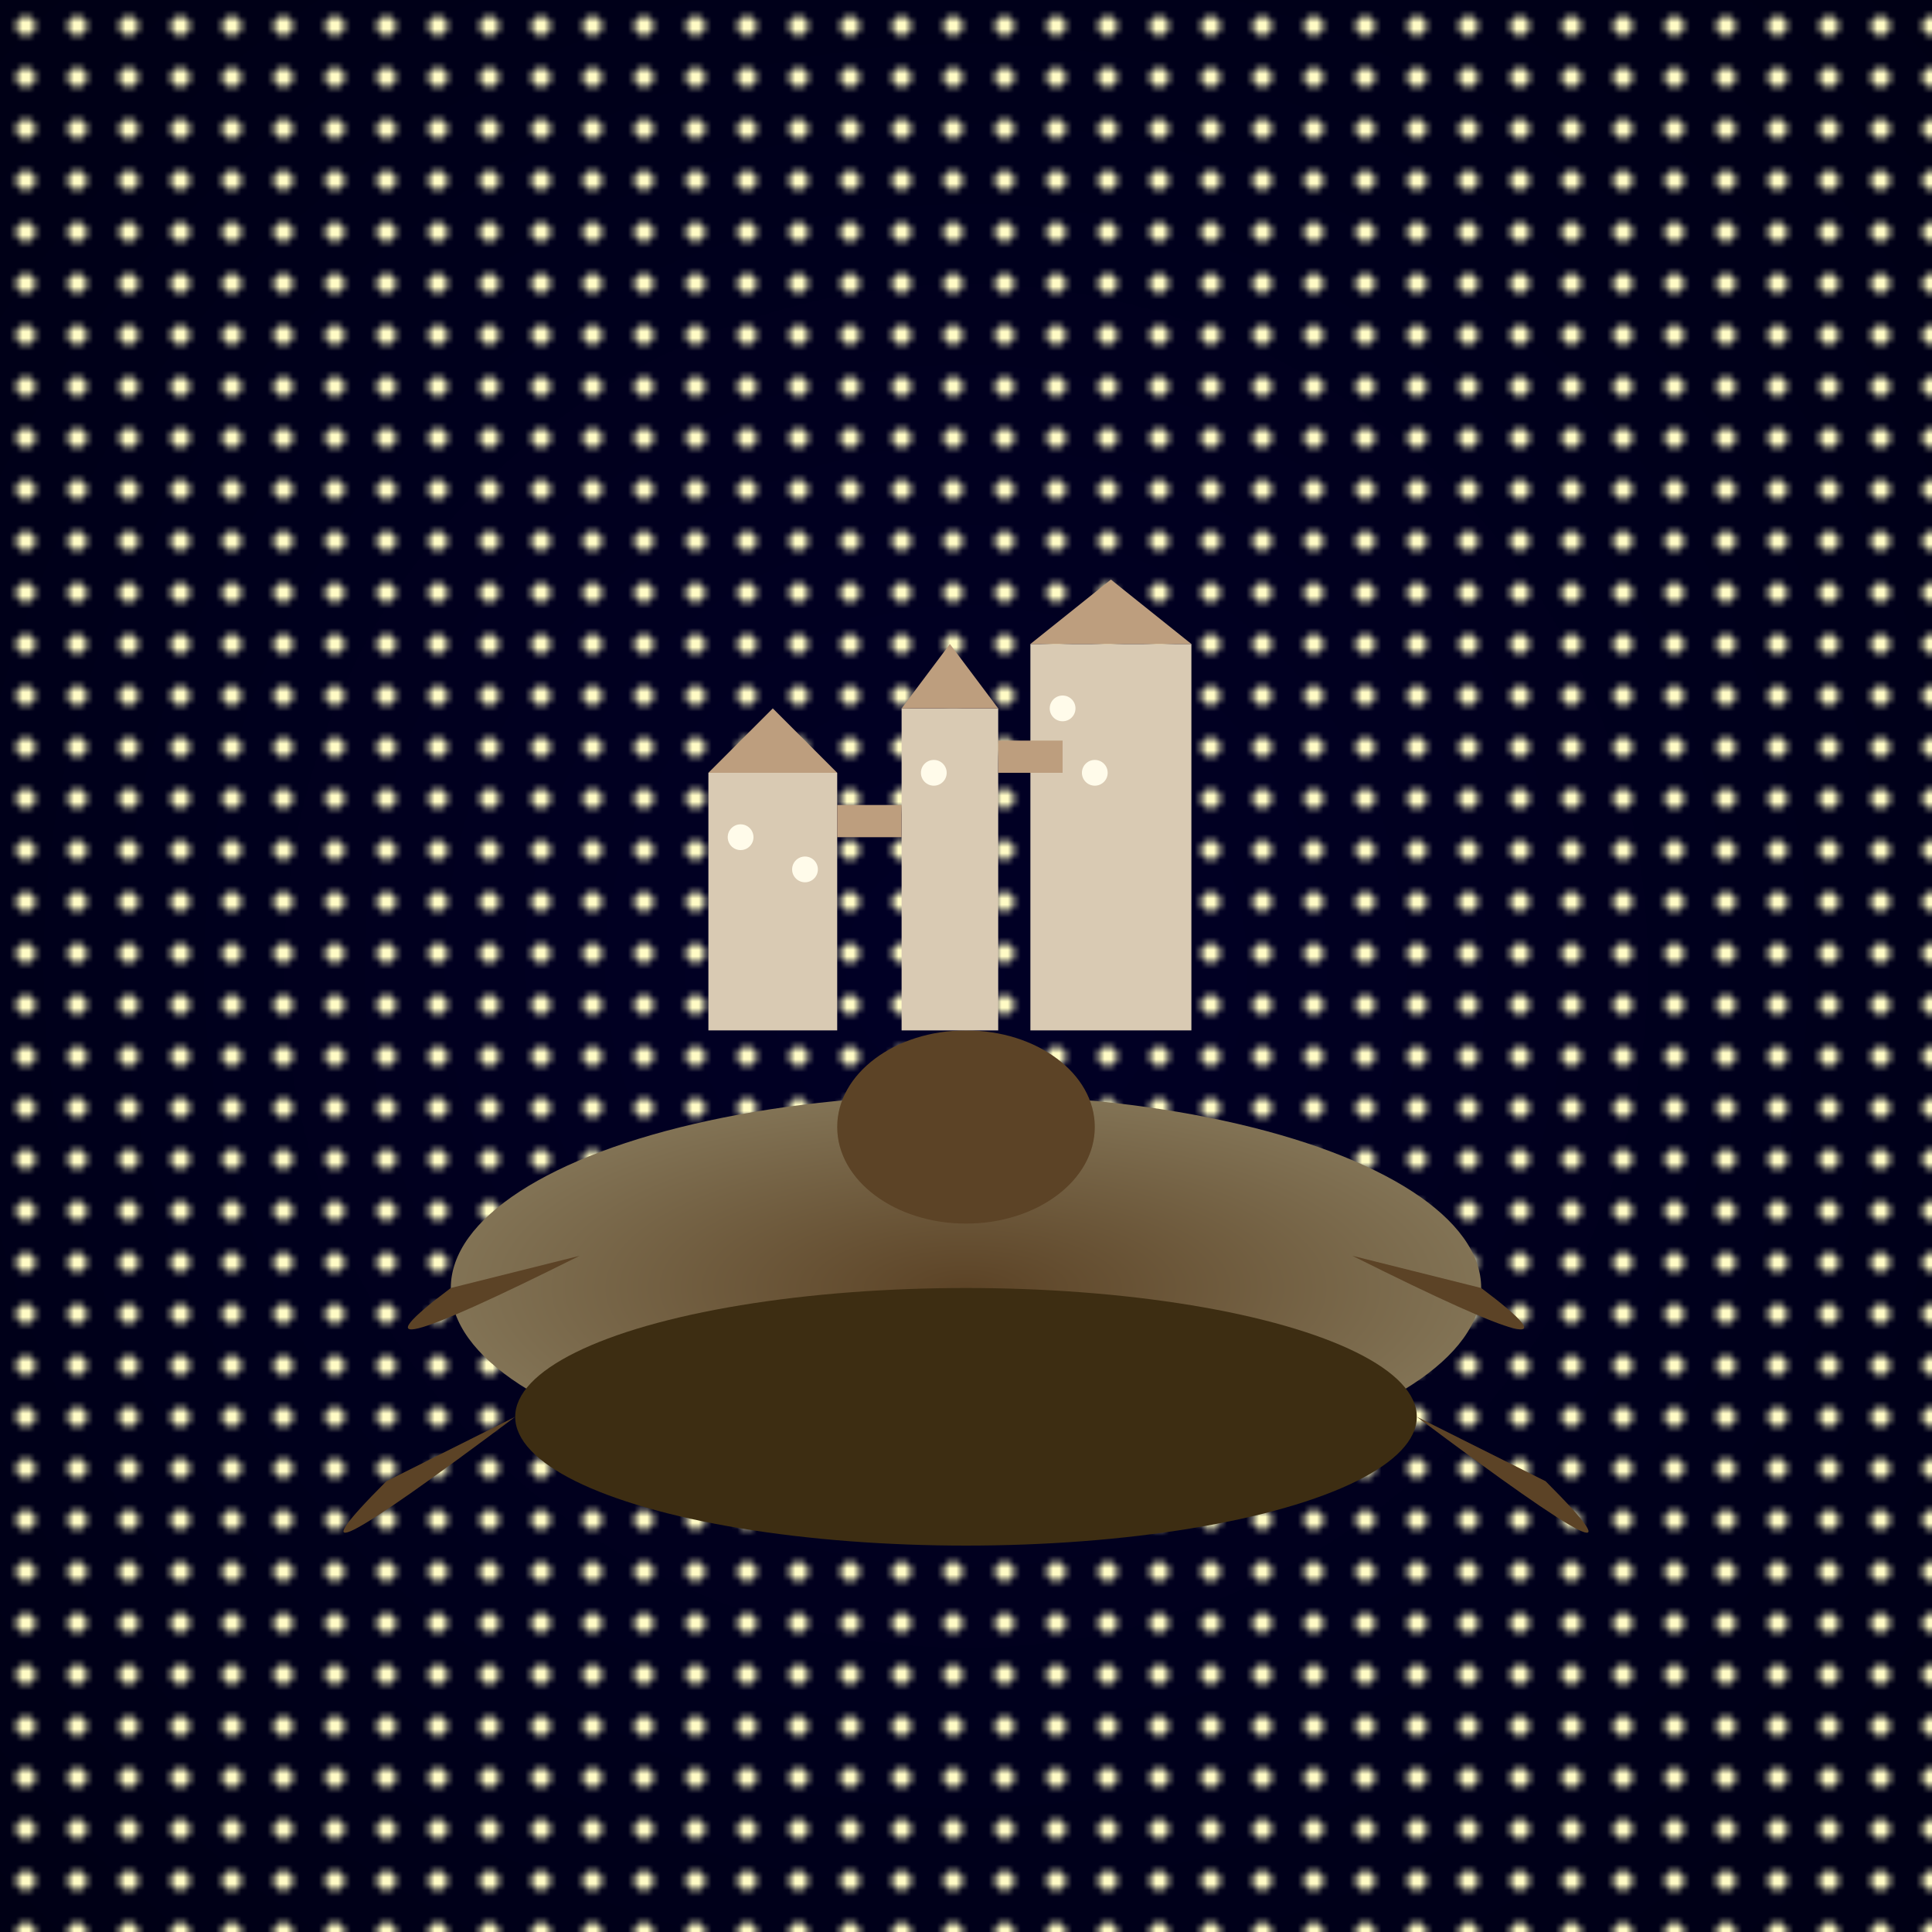
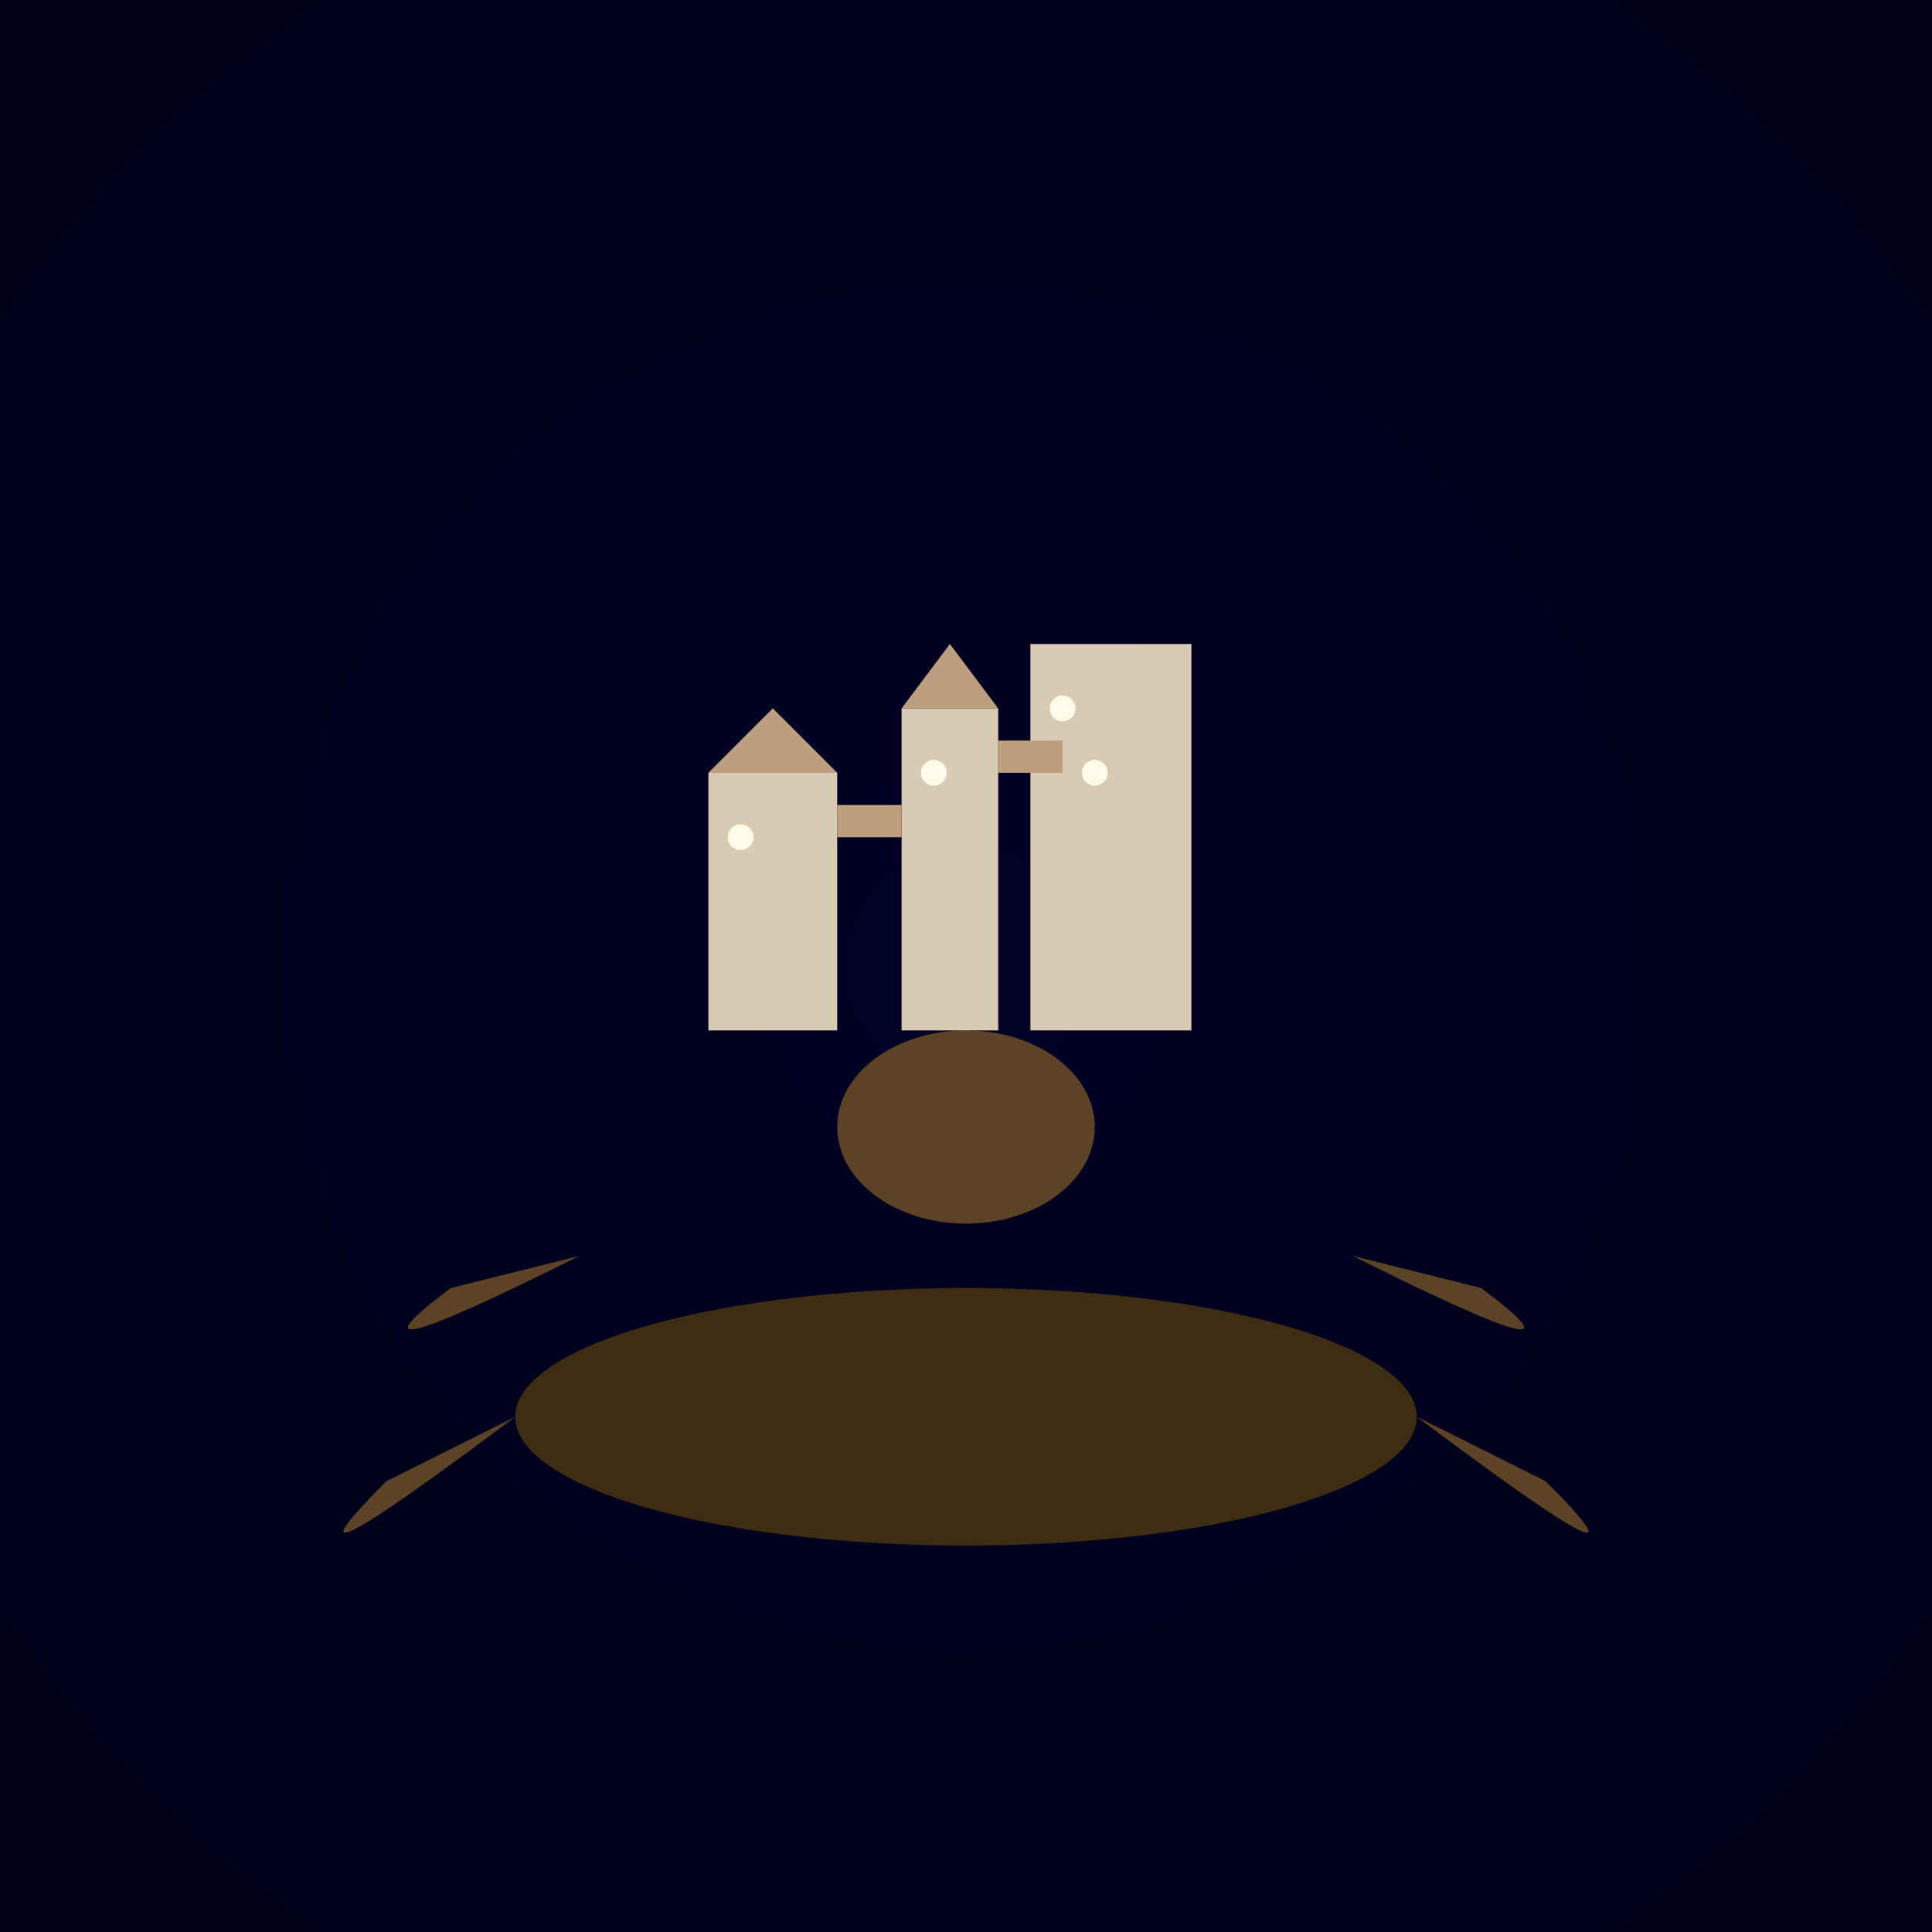
<svg xmlns="http://www.w3.org/2000/svg" viewBox="0 0 300 300">
  <defs>
    <radialGradient id="nightSky" cx="50%" cy="50%" r="70%">
      <stop offset="0%" style="stop-color:#010026;stop-opacity:1" />
      <stop offset="100%" style="stop-color:#000015;stop-opacity:1" />
    </radialGradient>
    <radialGradient id="turtleShell" r="50%">
      <stop offset="0%" stop-color="#5C4326" />
      <stop offset="1" stop-color="#827355" />
    </radialGradient>
    <pattern id="stars" x="0" y="0" width="8" height="8" patternUnits="userSpaceOnUse">
-       <circle cx="4" cy="4" r="1.5" fill="#FFFBC5" />
-     </pattern>
+       </pattern>
  </defs>
  <rect width="100%" height="100%" fill="url(#nightSky)" />
  <rect width="100%" height="100%" fill="url(#stars)" />
  <g transform="translate(150, 200)">
-     <ellipse cx="0" cy="0" rx="80" ry="30" fill="url(#turtleShell)" />
    <ellipse cx="0" cy="20" rx="70" ry="20" fill="#3D2D12" />
    <path d="M-70,20 Q-110,50 -90,30" fill="#5C4326" />
    <path d="M70,20 Q110,50 90,30" fill="#5C4326" />
    <path d="M-60,-5 Q-100,15 -80,0" fill="#5C4326" />
    <path d="M60,-5 Q100,15 80,0" fill="#5C4326" />
    <ellipse cx="0" cy="-25" rx="20" ry="15" fill="#5C4326" />
  </g>
  <g>
    <rect x="110" y="120" width="20" height="40" fill="#D9CAB3" />
    <rect x="140" y="110" width="15" height="50" fill="#D9CAB3" />
    <rect x="160" y="100" width="25" height="60" fill="#D9CAB3" />
    <path d="M110,120 L120,110 L130,120 Z" fill="#BD9E7E" />
    <path d="M140,110 L147.5,100 L155,110 Z" fill="#BD9E7E" />
-     <path d="M160,100 L172.5,90 L185,100 Z" fill="#BD9E7E" />
+     <path d="M160,100 L185,100 Z" fill="#BD9E7E" />
    <g fill="#FFFBEA">
      <circle cx="115" cy="130" r="2" />
-       <circle cx="125" cy="135" r="2" />
      <circle cx="145" cy="120" r="2" />
      <circle cx="165" cy="110" r="2" />
      <circle cx="170" cy="120" r="2" />
    </g>
    <rect x="130" y="125" width="10" height="5" fill="#BD9E7E" />
    <rect x="155" y="115" width="10" height="5" fill="#BD9E7E" />
  </g>
</svg>